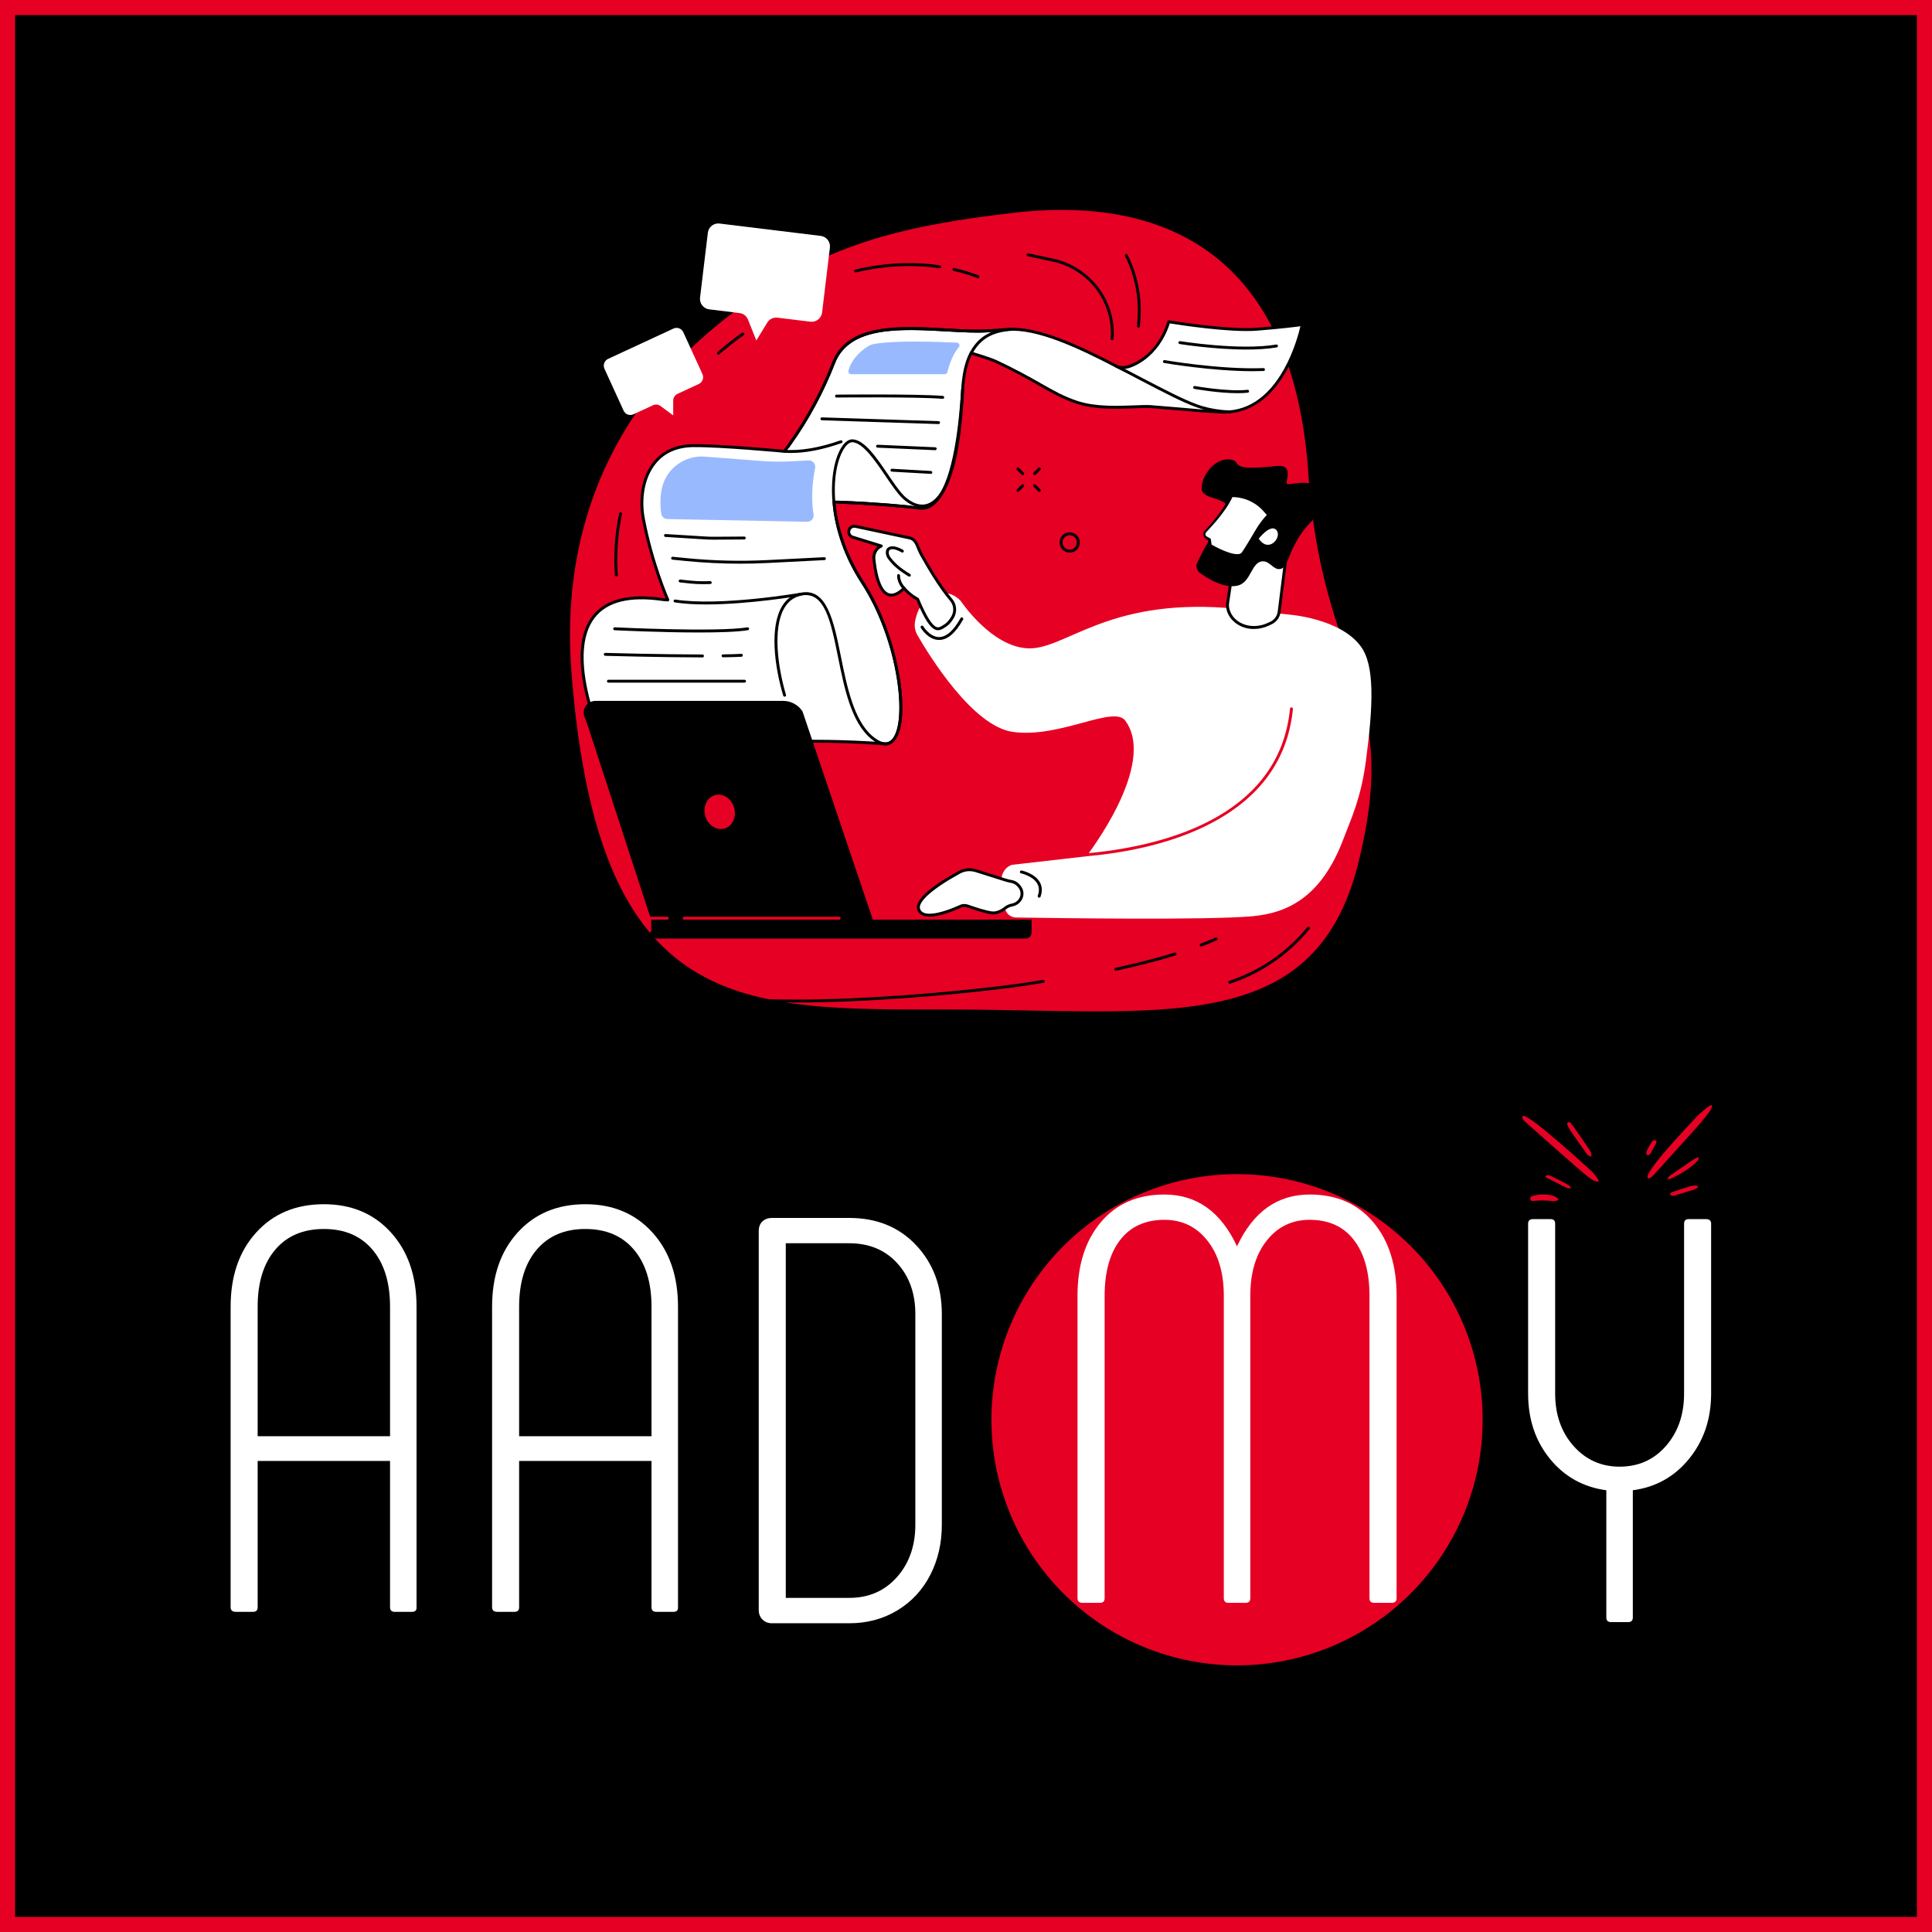
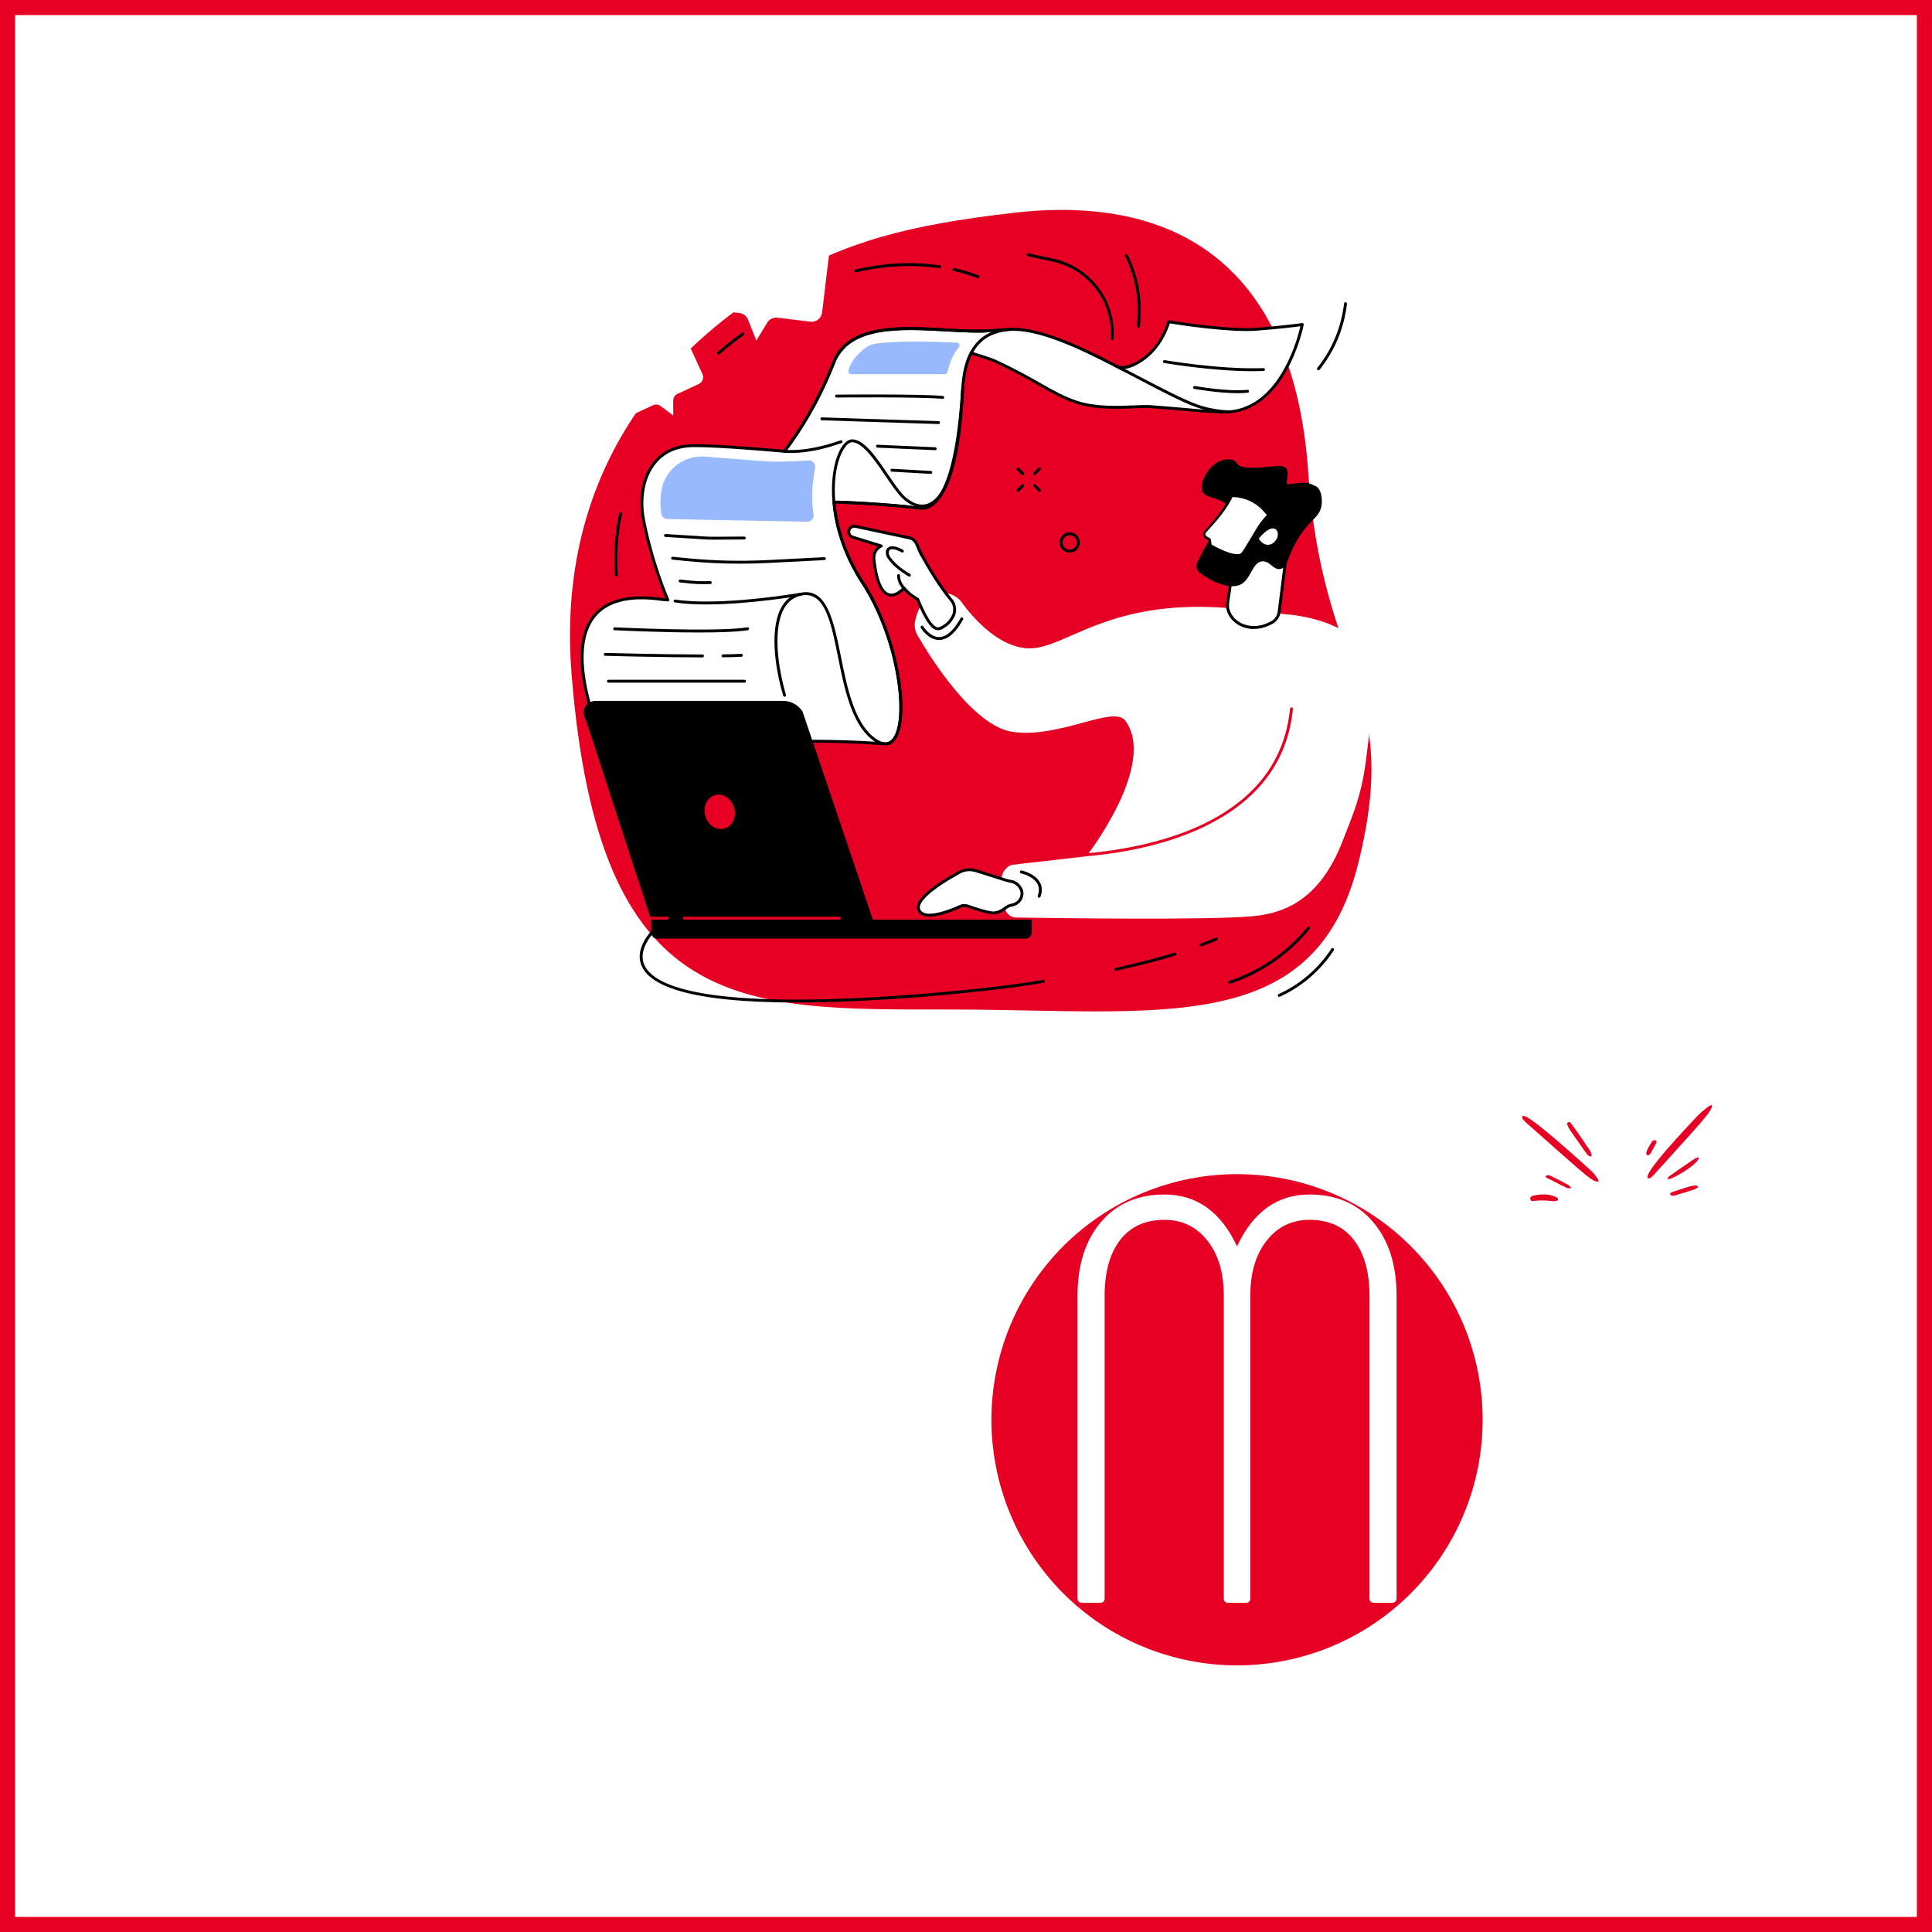
<svg xmlns="http://www.w3.org/2000/svg" width="512" zoomAndPan="magnify" viewBox="0 0 384 384" height="512" preserveAspectRatio="xMidYMid meet" version="1.0">
  <defs>
    <g />
    <clipPath id="3c4e878f4c">
      <path d="M 197.051 233.367 L 294.633 233.367 L 294.633 330.949 L 197.051 330.949 Z M 197.051 233.367 " clip-rule="nonzero" />
    </clipPath>
    <clipPath id="c85be89d69">
      <path d="M 302.379 221 L 318 221 L 318 235 L 302.379 235 Z M 302.379 221 " clip-rule="nonzero" />
    </clipPath>
    <clipPath id="7acb70e800">
      <path d="M 327 219.645 L 341 219.645 L 341 235 L 327 235 Z M 327 219.645 " clip-rule="nonzero" />
    </clipPath>
  </defs>
  <rect x="-38.4" width="460.8" fill="#ffffff" y="-38.4" height="460.8" fill-opacity="1" />
-   <rect x="-38.4" width="460.8" fill="#000000" y="-38.4" height="460.8" fill-opacity="1" />
  <g fill="#ffffff" fill-opacity="1">
    <g transform="translate(38.4, 320.364)">
      <g>
        <path d="M 8.469 0 C 7.781 0 7.438 -0.305 7.438 -0.922 L 7.438 -60.641 C 7.438 -66.742 9.133 -71.664 12.531 -75.406 C 15.926 -79.145 20.406 -81.016 25.969 -81.016 C 31.469 -81.016 35.91 -79.145 39.297 -75.406 C 42.691 -71.664 44.391 -66.742 44.391 -60.641 L 44.391 -0.797 C 44.391 -0.266 44.086 0 43.484 0 L 40.047 0 C 39.43 0 39.125 -0.305 39.125 -0.922 L 39.125 -29.984 L 12.812 -29.984 L 12.812 -0.922 C 12.812 -0.305 12.508 0 11.906 0 Z M 39.125 -60.641 C 39.125 -65.453 37.961 -69.227 35.641 -71.969 C 33.316 -74.719 30.094 -76.094 25.969 -76.094 C 21.852 -76.094 18.629 -74.719 16.297 -71.969 C 13.973 -69.227 12.812 -65.453 12.812 -60.641 L 12.812 -34.906 L 39.125 -34.906 Z M 39.125 -60.641 " />
      </g>
    </g>
  </g>
  <g fill="#ffffff" fill-opacity="1">
    <g transform="translate(90.368, 320.364)">
      <g>
-         <path d="M 8.469 0 C 7.781 0 7.438 -0.305 7.438 -0.922 L 7.438 -60.641 C 7.438 -66.742 9.133 -71.664 12.531 -75.406 C 15.926 -79.145 20.406 -81.016 25.969 -81.016 C 31.469 -81.016 35.91 -79.145 39.297 -75.406 C 42.691 -71.664 44.391 -66.742 44.391 -60.641 L 44.391 -0.797 C 44.391 -0.266 44.086 0 43.484 0 L 40.047 0 C 39.43 0 39.125 -0.305 39.125 -0.922 L 39.125 -29.984 L 12.812 -29.984 L 12.812 -0.922 C 12.812 -0.305 12.508 0 11.906 0 Z M 39.125 -60.641 C 39.125 -65.453 37.961 -69.227 35.641 -71.969 C 33.316 -74.719 30.094 -76.094 25.969 -76.094 C 21.852 -76.094 18.629 -74.719 16.297 -71.969 C 13.973 -69.227 12.812 -65.453 12.812 -60.641 L 12.812 -34.906 L 39.125 -34.906 Z M 39.125 -60.641 " />
+         <path d="M 8.469 0 C 7.781 0 7.438 -0.305 7.438 -0.922 L 7.438 -60.641 C 7.438 -66.742 9.133 -71.664 12.531 -75.406 C 15.926 -79.145 20.406 -81.016 25.969 -81.016 C 31.469 -81.016 35.91 -79.145 39.297 -75.406 C 42.691 -71.664 44.391 -66.742 44.391 -60.641 L 44.391 -0.797 C 44.391 -0.266 44.086 0 43.484 0 C 39.43 0 39.125 -0.305 39.125 -0.922 L 39.125 -29.984 L 12.812 -29.984 L 12.812 -0.922 C 12.812 -0.305 12.508 0 11.906 0 Z M 39.125 -60.641 C 39.125 -65.453 37.961 -69.227 35.641 -71.969 C 33.316 -74.719 30.094 -76.094 25.969 -76.094 C 21.852 -76.094 18.629 -74.719 16.297 -71.969 C 13.973 -69.227 12.812 -65.453 12.812 -60.641 L 12.812 -34.906 L 39.125 -34.906 Z M 39.125 -60.641 " />
      </g>
    </g>
  </g>
  <g fill="#ffffff" fill-opacity="1">
    <g transform="translate(142.337, 322.402)">
      <g>
        <path d="M 11.094 0.234 C 10.332 0.234 9.703 -0.016 9.203 -0.516 C 8.711 -1.016 8.469 -1.645 8.469 -2.406 L 8.469 -77.688 C 8.469 -78.531 8.711 -79.18 9.203 -79.641 C 9.703 -80.098 10.332 -80.328 11.094 -80.328 L 26.438 -80.328 C 31.926 -80.328 36.367 -78.516 39.766 -74.891 C 43.16 -71.266 44.859 -66.707 44.859 -61.219 L 44.859 -19.344 C 44.859 -15.676 44.094 -12.352 42.562 -9.375 C 41.039 -6.406 38.867 -4.062 36.047 -2.344 C 33.223 -0.625 30.02 0.234 26.438 0.234 Z M 26.438 -4.812 C 30.32 -4.812 33.484 -6.18 35.922 -8.922 C 38.367 -11.672 39.594 -15.145 39.594 -19.344 L 39.594 -61.219 C 39.594 -65.332 38.391 -68.707 35.984 -71.344 C 33.578 -73.977 30.395 -75.297 26.438 -75.297 L 13.844 -75.297 L 13.844 -4.812 Z M 26.438 -4.812 " />
      </g>
    </g>
  </g>
  <g fill="#ffffff" fill-opacity="1">
    <g transform="translate(298.224, 322.402)">
      <g>
        <path d="M 21.969 0 C 21.352 0 21.047 -0.305 21.047 -0.922 L 21.047 -26.203 C 16.473 -26.816 12.738 -28.895 9.844 -32.438 C 6.945 -35.988 5.5 -40.316 5.5 -45.422 L 5.5 -79.188 C 5.5 -79.789 5.836 -80.094 6.516 -80.094 L 9.953 -80.094 C 10.566 -80.094 10.875 -79.789 10.875 -79.188 L 10.875 -45.422 C 10.875 -41.223 12.094 -37.75 14.531 -35 C 16.969 -32.258 20.02 -30.891 23.688 -30.891 C 27.426 -30.891 30.492 -32.258 32.891 -35 C 35.297 -37.75 36.5 -41.223 36.5 -45.422 L 36.5 -79.188 C 36.5 -79.789 36.805 -80.094 37.422 -80.094 L 40.844 -80.094 C 41.531 -80.094 41.875 -79.789 41.875 -79.188 L 41.875 -45.422 C 41.875 -40.391 40.426 -36.082 37.531 -32.5 C 34.633 -28.914 30.895 -26.816 26.312 -26.203 L 26.312 -0.922 C 26.312 -0.305 26.008 0 25.406 0 Z M 21.969 0 " />
      </g>
    </g>
  </g>
  <g clip-path="url(#3c4e878f4c)">
    <path fill="#e60023" d="M 294.688 282.188 C 294.688 283.785 294.609 285.383 294.453 286.973 C 294.297 288.562 294.062 290.145 293.75 291.711 C 293.438 293.277 293.051 294.828 292.586 296.359 C 292.121 297.887 291.586 299.391 290.973 300.867 C 290.359 302.348 289.68 303.789 288.926 305.199 C 288.172 306.609 287.348 307.98 286.461 309.309 C 285.574 310.637 284.621 311.922 283.605 313.156 C 282.594 314.395 281.52 315.574 280.391 316.707 C 279.258 317.836 278.078 318.91 276.84 319.926 C 275.605 320.938 274.32 321.891 272.992 322.777 C 271.664 323.668 270.293 324.488 268.883 325.242 C 267.473 325.996 266.031 326.676 264.551 327.289 C 263.074 327.902 261.57 328.438 260.043 328.902 C 258.512 329.367 256.961 329.754 255.395 330.066 C 253.828 330.379 252.246 330.613 250.656 330.77 C 249.062 330.926 247.469 331.004 245.871 331.004 C 244.273 331.004 242.676 330.926 241.086 330.77 C 239.496 330.613 237.914 330.379 236.348 330.066 C 234.777 329.754 233.23 329.367 231.699 328.902 C 230.168 328.438 228.664 327.902 227.188 327.289 C 225.711 326.676 224.27 325.996 222.859 325.242 C 221.449 324.488 220.078 323.668 218.75 322.777 C 217.418 321.891 216.137 320.938 214.902 319.926 C 213.664 318.91 212.48 317.836 211.352 316.707 C 210.219 315.574 209.148 314.395 208.133 313.156 C 207.121 311.922 206.168 310.637 205.281 309.309 C 204.391 307.98 203.57 306.609 202.816 305.199 C 202.062 303.789 201.379 302.348 200.77 300.867 C 200.156 299.391 199.617 297.887 199.156 296.359 C 198.691 294.828 198.301 293.277 197.992 291.711 C 197.68 290.145 197.445 288.562 197.289 286.973 C 197.129 285.383 197.051 283.785 197.051 282.188 C 197.051 280.59 197.129 278.992 197.289 277.402 C 197.445 275.812 197.68 274.23 197.992 272.664 C 198.301 271.094 198.691 269.547 199.156 268.016 C 199.617 266.484 200.156 264.98 200.77 263.504 C 201.379 262.027 202.062 260.586 202.816 259.176 C 203.57 257.766 204.391 256.395 205.281 255.066 C 206.168 253.734 207.121 252.453 208.133 251.219 C 209.148 249.98 210.219 248.797 211.352 247.668 C 212.48 246.535 213.664 245.465 214.902 244.449 C 216.137 243.438 217.418 242.484 218.75 241.598 C 220.078 240.707 221.449 239.887 222.859 239.133 C 224.27 238.379 225.711 237.695 227.188 237.086 C 228.664 236.473 230.168 235.934 231.699 235.473 C 233.23 235.008 234.777 234.617 236.348 234.309 C 237.914 233.996 239.496 233.762 241.086 233.605 C 242.676 233.449 244.273 233.367 245.871 233.367 C 247.469 233.367 249.062 233.449 250.656 233.605 C 252.246 233.762 253.828 233.996 255.395 234.309 C 256.961 234.617 258.512 235.008 260.043 235.473 C 261.57 235.934 263.074 236.473 264.551 237.086 C 266.031 237.695 267.473 238.379 268.883 239.133 C 270.293 239.887 271.664 240.707 272.992 241.598 C 274.32 242.484 275.605 243.438 276.84 244.449 C 278.078 245.465 279.258 246.535 280.391 247.668 C 281.52 248.797 282.594 249.98 283.605 251.219 C 284.621 252.453 285.574 253.734 286.461 255.066 C 287.348 256.395 288.172 257.766 288.926 259.176 C 289.68 260.586 290.359 262.027 290.973 263.504 C 291.586 264.98 292.121 266.484 292.586 268.016 C 293.051 269.547 293.438 271.094 293.75 272.664 C 294.062 274.23 294.297 275.812 294.453 277.402 C 294.609 278.992 294.688 280.59 294.688 282.188 Z M 294.688 282.188 " fill-opacity="1" fill-rule="nonzero" />
  </g>
  <g fill="#ffffff" fill-opacity="1">
    <g transform="translate(206.726, 318.575)">
      <g>
        <path d="M 53.578 -81.156 C 58.91 -81.156 63.125 -79.32 66.219 -75.656 C 69.312 -72 70.859 -67.117 70.859 -61.016 L 70.859 -0.922 C 70.859 -0.305 70.516 0 69.828 0 L 66.391 0 C 65.773 0 65.469 -0.305 65.469 -0.922 L 65.469 -61.016 C 65.469 -65.742 64.438 -69.441 62.375 -72.109 C 60.32 -74.785 57.391 -76.125 53.578 -76.125 C 50.066 -76.125 47.223 -74.75 45.047 -72 C 42.867 -69.25 41.781 -65.586 41.781 -61.016 L 41.781 -0.922 C 41.781 -0.305 41.473 0 40.859 0 L 37.438 0 C 36.82 0 36.516 -0.305 36.516 -0.922 L 36.516 -61.016 C 36.516 -65.586 35.426 -69.25 33.25 -72 C 31.07 -74.75 28.227 -76.125 24.719 -76.125 C 20.906 -76.125 17.969 -74.785 15.906 -72.109 C 13.852 -69.441 12.828 -65.742 12.828 -61.016 L 12.828 -0.922 C 12.828 -0.305 12.52 0 11.906 0 L 8.469 0 C 7.781 0 7.438 -0.305 7.438 -0.922 L 7.438 -61.016 C 7.438 -67.117 8.984 -72 12.078 -75.656 C 15.172 -79.32 19.383 -81.156 24.719 -81.156 C 31.133 -81.156 35.941 -77.723 39.141 -70.859 C 42.348 -77.723 47.16 -81.156 53.578 -81.156 Z M 53.578 -81.156 " />
      </g>
    </g>
  </g>
  <g clip-path="url(#c85be89d69)">
    <path fill="#e60023" d="M 317.746 234.906 C 316.156 234.586 316.84 235.102 303.586 223.363 C 302.566 222.461 302.395 222.125 302.664 221.832 C 303.477 220.965 315.707 232.211 316.379 232.82 C 316.852 233.25 317.207 233.812 317.594 234.332 C 317.68 234.445 317.676 234.625 317.746 234.906 Z M 317.746 234.906 " fill-opacity="1" fill-rule="nonzero" />
  </g>
  <g clip-path="url(#7acb70e800)">
    <path fill="#e60023" d="M 329.316 232.84 C 328.34 233.93 327.957 234.32 327.609 234.195 C 326.082 233.648 335.715 223.59 337.312 221.871 C 337.969 221.16 338.762 220.574 339.512 219.953 C 339.691 219.805 339.941 219.746 340.16 219.645 C 340.941 220.293 337.086 224.195 329.316 232.84 Z M 329.316 232.84 " fill-opacity="1" fill-rule="nonzero" />
  </g>
  <path fill="#e60023" d="M 316.266 229.895 C 316.004 229.801 315.719 229.828 315.207 229.105 C 311.48 223.84 311.855 224.332 311.535 223.613 C 311.324 223.148 311.863 222.766 312.23 223.23 C 312.973 224.164 315.445 227.836 315.922 228.547 C 316.172 228.922 316.398 229.332 316.266 229.895 Z M 316.266 229.895 " fill-opacity="1" fill-rule="nonzero" />
  <path fill="#e60023" d="M 308.781 238.762 C 304.961 238.246 304.352 239.176 304.168 238.348 C 304.027 237.715 304.766 237.625 305.582 237.496 C 308.363 237.066 310.543 238.32 309.387 238.66 C 309.168 238.723 308.934 238.738 308.781 238.762 Z M 308.781 238.762 " fill-opacity="1" fill-rule="nonzero" />
  <path fill="#e60023" d="M 332.234 234.207 C 332.016 234.309 331.754 234.312 331.48 234.367 C 331.43 233.918 331.289 234.109 336.348 230.625 C 338.977 228.812 337.715 231.602 332.234 234.207 Z M 332.234 234.207 " fill-opacity="1" fill-rule="nonzero" />
  <path fill="#e60023" d="M 337.539 235.977 C 336.547 236.512 337.609 236.176 332.852 237.621 C 332.098 237.852 331.492 237.215 332.48 236.895 C 335.543 235.91 337.293 235.16 337.539 235.977 Z M 337.539 235.977 " fill-opacity="1" fill-rule="nonzero" />
  <path fill="#e60023" d="M 312.293 236.105 C 311.594 236.348 311.586 236.195 308.16 234.457 C 307.141 233.938 307.551 234.266 307.145 233.828 C 307.266 233.746 307.383 233.609 307.512 233.594 C 307.715 233.57 307.949 233.582 308.125 233.668 C 312.453 235.828 311.746 235.504 312.293 236.105 Z M 312.293 236.105 " fill-opacity="1" fill-rule="nonzero" />
  <path fill="#e60023" d="M 328.293 226.973 C 328.523 226.578 328.934 226.566 329.145 226.711 C 329.434 226.906 329.121 227.363 328.008 229.328 C 327.883 229.547 327.527 229.645 327.43 229.594 C 326.812 229.27 327.641 228.105 328.293 226.973 Z M 328.293 226.973 " fill-opacity="1" fill-rule="nonzero" />
  <path fill="#e60023" d="M 153.289 56.66 C 152.234 57.281 151.32 58.121 150.316 58.824 C 141.855 64.77 109.781 86.242 113.605 134 C 119.035 201.738 146.938 200.648 188.605 200.648 C 230.27 200.648 261.27 206.523 269.953 171.633 C 278.781 136.176 262.805 134.387 260.027 93.938 C 257.25 53.488 234.586 38.43 201.301 42.316 C 180.438 44.754 168.113 47.914 153.289 56.66 " fill-opacity="1" fill-rule="nonzero" />
  <path fill="#000000" d="M 203.273 94.434 C 203.199 94.434 203.125 94.406 203.066 94.348 L 202.121 93.398 C 202.012 93.285 202.012 93.102 202.121 92.988 C 202.234 92.875 202.418 92.875 202.531 92.988 L 203.477 93.941 C 203.59 94.055 203.586 94.238 203.477 94.348 C 203.418 94.406 203.344 94.434 203.273 94.434 " fill-opacity="1" fill-rule="nonzero" />
  <path fill="#000000" d="M 206.578 97.766 C 206.504 97.766 206.43 97.734 206.375 97.68 L 205.43 96.727 C 205.316 96.613 205.316 96.43 205.43 96.32 C 205.543 96.207 205.727 96.207 205.84 96.32 L 206.785 97.273 C 206.895 97.387 206.895 97.566 206.781 97.68 C 206.727 97.734 206.652 97.766 206.578 97.766 " fill-opacity="1" fill-rule="nonzero" />
  <path fill="#000000" d="M 202.328 97.766 C 202.254 97.766 202.18 97.734 202.121 97.68 C 202.012 97.566 202.012 97.387 202.121 97.273 L 203.066 96.32 C 203.18 96.207 203.363 96.207 203.477 96.32 C 203.586 96.43 203.59 96.613 203.477 96.727 L 202.531 97.68 C 202.477 97.734 202.402 97.766 202.328 97.766 " fill-opacity="1" fill-rule="nonzero" />
  <path fill="#000000" d="M 205.633 94.434 C 205.562 94.434 205.488 94.406 205.43 94.348 C 205.316 94.238 205.316 94.055 205.43 93.941 L 206.375 92.988 C 206.484 92.875 206.668 92.875 206.781 92.988 C 206.895 93.102 206.895 93.285 206.785 93.398 L 205.84 94.348 C 205.781 94.406 205.707 94.434 205.633 94.434 " fill-opacity="1" fill-rule="nonzero" />
  <path fill="#000000" d="M 212.609 106.379 C 211.824 106.379 211.184 107.023 211.184 107.82 C 211.184 108.613 211.824 109.258 212.609 109.258 C 213.398 109.258 214.039 108.613 214.039 107.82 C 214.039 107.023 213.398 106.379 212.609 106.379 Z M 212.609 109.836 C 211.504 109.836 210.605 108.934 210.605 107.82 C 210.605 106.707 211.504 105.801 212.609 105.801 C 213.719 105.801 214.617 106.707 214.617 107.82 C 214.617 108.934 213.719 109.836 212.609 109.836 " fill-opacity="1" fill-rule="nonzero" />
  <path fill="#000000" d="M 262.051 73.594 C 261.984 73.594 261.922 73.574 261.867 73.531 C 261.746 73.434 261.723 73.25 261.824 73.125 C 264.766 69.457 266.602 65.027 267.141 60.32 C 267.16 60.164 267.305 60.051 267.461 60.066 C 267.621 60.086 267.734 60.23 267.715 60.387 C 267.164 65.203 265.281 69.73 262.273 73.488 C 262.215 73.559 262.133 73.594 262.051 73.594 " fill-opacity="1" fill-rule="nonzero" />
  <path fill="#000000" d="M 244.438 195.516 C 244.316 195.516 244.203 195.441 244.164 195.316 C 244.113 195.168 244.195 195.004 244.348 194.953 C 250.406 192.953 255.766 189.262 259.848 184.281 C 259.945 184.156 260.129 184.141 260.25 184.238 C 260.375 184.34 260.395 184.523 260.293 184.645 C 256.145 189.711 250.691 193.465 244.527 195.5 C 244.5 195.512 244.469 195.516 244.438 195.516 " fill-opacity="1" fill-rule="nonzero" />
  <path fill="#000000" d="M 254.27 198.129 C 254.16 198.129 254.055 198.062 254.008 197.957 C 253.941 197.812 254.004 197.641 254.152 197.578 C 258.418 195.633 262.039 192.516 264.625 188.559 C 264.711 188.426 264.891 188.387 265.023 188.477 C 265.156 188.562 265.195 188.742 265.109 188.875 C 262.461 192.922 258.754 196.113 254.387 198.102 C 254.352 198.121 254.309 198.129 254.27 198.129 " fill-opacity="1" fill-rule="nonzero" />
  <path fill="#000000" d="M 194.387 55.289 C 194.355 55.289 194.32 55.281 194.285 55.27 C 192.77 54.691 191.172 54.211 189.543 53.84 C 189.387 53.805 189.289 53.652 189.324 53.496 C 189.359 53.34 189.516 53.242 189.672 53.277 C 191.324 53.652 192.949 54.141 194.492 54.73 C 194.641 54.785 194.715 54.953 194.656 55.102 C 194.613 55.219 194.504 55.289 194.387 55.289 " fill-opacity="1" fill-rule="nonzero" />
  <path fill="#000000" d="M 170.055 54.145 C 169.922 54.145 169.805 54.055 169.773 53.922 C 169.734 53.766 169.832 53.609 169.988 53.574 C 175.777 52.227 181.43 51.949 186.797 52.742 C 186.953 52.766 187.066 52.91 187.043 53.07 C 187.02 53.227 186.871 53.336 186.715 53.312 C 181.418 52.531 175.836 52.809 170.117 54.137 C 170.098 54.141 170.074 54.145 170.055 54.145 " fill-opacity="1" fill-rule="nonzero" />
  <path fill="#000000" d="M 142.801 70.477 C 142.719 70.477 142.637 70.441 142.582 70.375 C 142.477 70.258 142.488 70.074 142.609 69.969 C 144.172 68.617 145.809 67.332 147.477 66.152 C 147.605 66.059 147.785 66.09 147.879 66.219 C 147.969 66.348 147.938 66.531 147.809 66.621 C 146.156 67.793 144.535 69.066 142.988 70.406 C 142.934 70.453 142.867 70.477 142.801 70.477 " fill-opacity="1" fill-rule="nonzero" />
  <path fill="#000000" d="M 122.508 114.582 C 122.359 114.582 122.23 114.469 122.219 114.316 C 121.914 110.352 122.199 106.223 123.062 102.047 C 123.098 101.891 123.25 101.789 123.406 101.824 C 123.562 101.855 123.66 102.008 123.629 102.164 C 122.773 106.289 122.492 110.359 122.797 114.27 C 122.809 114.43 122.688 114.57 122.531 114.582 C 122.523 114.582 122.516 114.582 122.508 114.582 " fill-opacity="1" fill-rule="nonzero" />
  <path fill="#000000" d="M 221.043 67.629 C 221.035 67.629 221.027 67.629 221.02 67.629 C 220.859 67.617 220.742 67.48 220.754 67.32 C 220.766 67.168 220.773 67.02 220.781 66.871 C 221.102 59.75 216.223 53.488 209.18 51.977 L 204.273 50.926 C 204.117 50.891 204.02 50.738 204.051 50.582 C 204.086 50.426 204.238 50.328 204.395 50.359 L 209.301 51.41 C 212.801 52.16 215.945 54.129 218.156 56.953 C 220.383 59.793 221.52 63.324 221.355 66.895 C 221.352 67.051 221.34 67.207 221.328 67.363 C 221.316 67.516 221.191 67.629 221.043 67.629 " fill-opacity="1" fill-rule="nonzero" />
  <path fill="#000000" d="M 226.277 65.117 C 226.27 65.117 226.266 65.117 226.258 65.117 C 226.098 65.105 225.98 64.969 225.988 64.809 L 226.09 63.379 C 226.398 59.07 225.539 54.754 223.613 50.895 C 223.539 50.75 223.598 50.578 223.742 50.508 C 223.883 50.438 224.059 50.492 224.129 50.637 C 226.102 54.586 226.98 59.008 226.668 63.422 L 226.566 64.852 C 226.555 65.004 226.43 65.117 226.277 65.117 " fill-opacity="1" fill-rule="nonzero" />
  <path fill="#000000" d="M 238.738 188.117 C 238.621 188.117 238.512 188.047 238.465 187.934 C 238.41 187.785 238.484 187.617 238.633 187.562 C 239.637 187.18 240.641 186.777 241.625 186.355 C 241.773 186.297 241.941 186.363 242.004 186.512 C 242.066 186.656 242 186.828 241.852 186.891 C 240.859 187.309 239.848 187.719 238.84 188.102 C 238.805 188.113 238.77 188.117 238.738 188.117 " fill-opacity="1" fill-rule="nonzero" />
  <path fill="#000000" d="M 221.789 192.938 C 221.656 192.938 221.539 192.848 221.508 192.715 C 221.473 192.555 221.57 192.402 221.727 192.367 C 225.184 191.602 229.281 190.645 233.461 189.344 C 233.613 189.297 233.773 189.379 233.82 189.531 C 233.871 189.684 233.785 189.848 233.633 189.895 C 229.434 191.199 225.32 192.164 221.852 192.934 C 221.832 192.938 221.809 192.938 221.789 192.938 " fill-opacity="1" fill-rule="nonzero" />
  <path fill="#ffffff" d="M 161.078 63.941 L 154.52 63.141 C 153.715 63.043 152.922 63.426 152.496 64.125 L 150.328 67.672 L 148.668 63.52 C 148.387 62.812 147.742 62.312 146.988 62.223 L 140.957 61.484 C 139.816 61.348 139 60.301 139.141 59.148 L 140.691 46.262 C 140.828 45.109 141.867 44.289 143.008 44.43 L 163.129 46.887 C 164.273 47.023 165.086 48.07 164.949 49.219 L 163.398 62.109 C 163.258 63.262 162.219 64.078 161.078 63.941 " fill-opacity="1" fill-rule="nonzero" />
  <path fill="#ffffff" d="M 154.828 55.316 C 154.203 55.242 153.613 55.477 153.199 55.895 L 149.609 53.969 C 149.617 53.918 149.637 53.871 149.641 53.824 C 149.652 53.727 149.648 53.637 149.648 53.543 L 153.73 52.227 C 154.039 52.676 154.523 53.004 155.105 53.074 C 156.18 53.207 157.16 52.438 157.293 51.355 C 157.426 50.273 156.656 49.281 155.582 49.148 C 154.508 49.016 153.527 49.789 153.395 50.871 C 153.383 50.965 153.387 51.059 153.387 51.148 L 149.305 52.469 C 148.996 52.016 148.512 51.688 147.934 51.617 C 146.859 51.484 145.875 52.258 145.742 53.34 C 145.613 54.422 146.379 55.41 147.453 55.543 C 148.078 55.621 148.668 55.387 149.082 54.965 L 152.676 56.895 C 152.664 56.941 152.648 56.988 152.641 57.039 C 152.508 58.121 153.277 59.109 154.352 59.246 C 155.426 59.375 156.406 58.605 156.539 57.523 C 156.672 56.441 155.902 55.453 154.828 55.316 " fill-opacity="1" fill-rule="nonzero" />
  <path fill="#ffffff" d="M 138.895 76.32 L 134.66 78.285 C 134.141 78.527 133.805 79.055 133.805 79.633 L 133.809 82.57 L 131.281 80.695 C 130.852 80.375 130.281 80.316 129.793 80.543 L 125.898 82.348 C 125.16 82.691 124.289 82.367 123.949 81.625 L 120.141 73.297 C 119.801 72.555 120.121 71.676 120.859 71.332 L 133.855 65.305 C 134.594 64.961 135.469 65.285 135.809 66.027 L 139.617 74.355 C 139.957 75.098 139.633 75.977 138.895 76.32 " fill-opacity="1" fill-rule="nonzero" />
  <path fill="#ffffff" d="M 131.238 71.211 C 130.805 71.027 130.328 71.031 129.895 71.227 C 129.57 71.375 129.316 71.613 129.148 71.934 C 129.062 72.098 128.996 72.277 128.957 72.473 C 128.785 72.375 128.609 72.301 128.434 72.258 C 128.078 72.172 127.734 72.203 127.41 72.352 C 126.977 72.547 126.656 72.902 126.504 73.355 C 126.359 73.801 126.391 74.301 126.598 74.766 C 126.812 75.246 127.184 75.605 127.773 75.895 C 128.297 76.152 128.977 76.352 129.758 76.582 C 130.027 76.66 130.332 76.75 130.648 76.848 C 130.73 76.875 130.82 76.867 130.902 76.832 C 130.98 76.797 131.047 76.73 131.082 76.652 C 131.223 76.348 131.355 76.059 131.477 75.805 C 131.824 75.062 132.129 74.422 132.285 73.852 C 132.457 73.219 132.441 72.699 132.227 72.219 C 132.02 71.754 131.668 71.395 131.238 71.211 " fill-opacity="1" fill-rule="nonzero" />
  <path fill="#ffffff" d="M 221.984 72.836 C 221.984 72.836 222.645 73.129 223.664 73.02 C 224.523 72.93 230.035 71.266 232.309 63.953 C 232.309 63.953 243.898 65.898 249.785 65.438 C 255.672 64.973 258.84 64.5 258.84 64.5 C 258.84 64.5 255.305 82.809 242.332 81.879 C 242.332 81.879 238.551 81.645 238.531 81.645 C 237.996 81.598 231.105 80.992 228.629 80.812 C 226.055 80.625 219.156 81.648 214.098 79.98 C 209.039 78.312 206.461 75.809 197.91 71.828 C 196.656 71.246 193.004 70.164 193.004 70.164 C 192.055 71.984 191.523 74.309 191.328 77.469 C 190.141 96.719 186.266 101.273 182.934 101.02 C 182.934 101.02 180.945 100.785 180.855 100.773 C 179.934 100.672 174.449 100.098 166.664 99.805 C 166.66 99.805 165.758 99.789 165.75 99.789 L 165.758 99.789 C 166.152 104.508 167.77 110.141 171.473 115.828 C 179.824 128.656 181.336 148.551 175.684 147.828 C 175.684 147.828 168.984 147.312 161.906 147.328 C 161.879 147.328 119.598 146.922 119.598 146.922 C 119.598 146.922 105.207 115.23 131.73 119.16 C 132.047 119.207 132.426 119.23 132.742 119.246 C 132.742 119.246 129.555 112.074 127.855 103.004 C 126.777 97.254 128.68 88.672 137.816 88.578 C 143.367 88.52 155.902 89.703 155.902 89.703 C 155.902 89.703 156.684 88.68 156.703 88.652 C 157.16 87.938 161.855 81.945 165.711 72.062 C 169.691 61.855 187.27 66.457 196.656 65.738 C 196.738 65.734 200.293 65.469 200.293 65.469 C 206.25 65.066 214.34 68.848 221.977 72.828 L 221.984 72.836 " fill-opacity="1" fill-rule="nonzero" />
  <path fill="#000000" d="M 162.234 147.039 C 169.125 147.039 175.641 147.535 175.707 147.539 C 176.508 147.641 177.137 147.301 177.641 146.496 C 178.969 144.375 179.129 139.457 178.055 133.656 C 176.871 127.27 174.387 120.828 171.23 115.988 C 167.066 109.59 165.801 103.695 165.473 99.859 C 165.469 99.84 165.465 99.816 165.465 99.789 C 165.461 99.633 165.586 99.504 165.738 99.5 C 165.746 99.5 165.754 99.5 165.762 99.5 L 166.219 99.508 C 166.445 99.512 166.672 99.516 166.676 99.516 C 174.426 99.805 179.875 100.375 180.887 100.488 C 180.977 100.496 182.969 100.734 182.969 100.734 C 183.828 100.797 184.66 100.492 185.426 99.828 C 187.465 98.047 190.098 92.723 191.039 77.453 C 191.238 74.246 191.781 71.887 192.75 70.031 C 192.812 69.906 192.953 69.848 193.086 69.887 C 193.234 69.93 196.773 70.98 198.031 71.566 C 201.98 73.406 204.707 74.957 206.895 76.203 C 209.461 77.66 211.488 78.812 214.188 79.703 C 217.766 80.883 222.258 80.699 225.539 80.566 C 226.809 80.516 227.906 80.473 228.648 80.523 C 231.191 80.707 238.258 81.328 238.555 81.355 C 238.605 81.359 241.062 81.512 242.352 81.594 C 247.613 81.969 251.934 79.211 255.199 73.398 C 257.23 69.777 258.191 66.047 258.469 64.844 C 257.43 64.984 254.445 65.359 249.809 65.723 C 244.43 66.148 234.223 64.555 232.508 64.277 C 230.242 71.23 224.992 73.168 223.695 73.309 C 222.613 73.422 221.898 73.113 221.867 73.098 C 221.855 73.094 221.844 73.086 221.832 73.082 C 214.09 69.043 206.121 65.359 200.312 65.754 C 200.316 65.754 196.762 66.02 196.68 66.027 C 194.246 66.215 191.281 66.047 188.145 65.867 C 179.105 65.359 168.863 64.781 165.98 72.168 C 163.707 77.996 160.77 83.445 157.254 88.363 C 157.105 88.578 156.996 88.73 156.945 88.805 C 156.938 88.82 156.922 88.844 156.129 89.879 C 156.07 89.957 155.973 90 155.875 89.988 C 155.75 89.98 143.289 88.809 137.816 88.867 C 134.613 88.898 132.109 89.988 130.371 92.105 C 127.809 95.223 127.539 99.75 128.137 102.953 C 129.812 111.883 132.973 119.059 133.004 119.133 C 133.047 119.223 133.035 119.328 132.977 119.41 C 132.922 119.496 132.828 119.547 132.723 119.535 L 132.676 119.531 C 132.359 119.516 132 119.492 131.688 119.449 C 125.141 118.477 120.582 119.629 118.137 122.871 C 112.805 129.945 119.027 144.883 119.785 146.633 C 122.844 146.664 161.789 147.039 161.906 147.039 C 162.016 147.039 162.125 147.039 162.234 147.039 Z M 175.977 148.137 C 175.867 148.137 175.758 148.129 175.648 148.113 C 175.594 148.109 168.891 147.605 161.906 147.617 C 161.879 147.617 126.656 147.277 119.594 147.211 C 119.484 147.207 119.383 147.141 119.336 147.039 C 119.316 147 117.434 142.824 116.293 137.762 C 114.75 130.918 115.215 125.789 117.676 122.523 C 120.258 119.102 125 117.871 131.773 118.875 C 131.934 118.898 132.113 118.918 132.293 118.93 C 131.586 117.238 129.023 110.797 127.57 103.059 C 126.949 99.73 127.238 95.008 129.926 91.738 C 131.777 89.484 134.43 88.324 137.812 88.289 C 142.977 88.238 154.293 89.266 155.77 89.398 C 156.055 89.027 156.434 88.531 156.465 88.484 C 156.516 88.406 156.625 88.258 156.785 88.031 C 160.273 83.148 163.188 77.738 165.441 71.957 C 168.477 64.18 178.941 64.77 188.18 65.293 C 191.297 65.469 194.242 65.633 196.633 65.449 C 196.715 65.445 200.273 65.18 200.273 65.18 C 206.227 64.777 214.289 68.496 222.109 72.574 C 222.113 72.574 222.113 72.574 222.113 72.578 C 222.211 72.613 222.793 72.824 223.633 72.734 C 223.691 72.727 229.621 71.629 232.031 63.867 C 232.074 63.73 232.215 63.645 232.355 63.668 C 232.473 63.688 243.98 65.602 249.762 65.148 C 255.57 64.691 258.766 64.219 258.797 64.215 C 258.891 64.199 258.98 64.234 259.047 64.301 C 259.113 64.367 259.141 64.465 259.121 64.555 C 259.113 64.602 258.203 69.23 255.703 73.68 C 252.562 79.273 248.273 82.203 243.258 82.203 C 242.945 82.203 242.629 82.191 242.312 82.168 C 240.59 82.062 238.527 81.934 238.504 81.93 C 238.434 81.926 231.145 81.281 228.609 81.102 C 227.898 81.051 226.816 81.094 225.562 81.145 C 222.238 81.281 217.684 81.465 214.008 80.254 C 211.25 79.344 209.203 78.18 206.609 76.703 C 204.43 75.461 201.719 73.918 197.785 72.09 C 196.746 71.605 193.973 70.754 193.152 70.512 C 192.289 72.258 191.801 74.484 191.617 77.488 C 190.852 89.906 188.895 97.57 185.805 100.262 C 184.918 101.035 183.945 101.387 182.914 101.309 C 182.898 101.309 180.914 101.07 180.824 101.059 C 179.812 100.949 174.387 100.383 166.656 100.094 L 166.207 100.086 C 166.16 100.086 166.117 100.082 166.07 100.082 C 166.43 103.855 167.711 109.523 171.715 115.672 C 178.523 126.125 181.098 142.07 178.129 146.801 C 177.578 147.68 176.84 148.137 175.977 148.137 " fill-opacity="1" fill-rule="nonzero" />
  <path fill="#000000" d="M 140.344 120.137 C 138.113 120.137 135.977 120.023 134.129 119.734 C 133.969 119.711 133.863 119.562 133.887 119.402 C 133.91 119.246 134.059 119.141 134.215 119.164 C 143.145 120.559 158.961 117.844 159.121 117.816 C 159.277 117.789 159.426 117.895 159.453 118.051 C 159.48 118.211 159.375 118.359 159.219 118.387 C 159.094 118.406 149.008 120.137 140.344 120.137 " fill-opacity="1" fill-rule="nonzero" />
  <path fill="#000000" d="M 157.195 90.031 C 156.719 90.031 156.254 90.012 155.793 89.98 C 155.633 89.969 155.516 89.832 155.527 89.672 C 155.539 89.512 155.676 89.391 155.836 89.406 C 159.102 89.637 162.777 89.02 167.078 87.523 C 167.227 87.469 167.391 87.551 167.445 87.699 C 167.496 87.852 167.418 88.016 167.266 88.066 C 163.492 89.383 160.18 90.031 157.195 90.031 " fill-opacity="1" fill-rule="nonzero" />
  <path fill="#000000" d="M 175.98 148.137 C 175.23 148.137 174.277 147.793 173.094 146.801 C 169.172 143.52 167.793 136.672 166.574 130.633 C 165.152 123.578 163.922 117.488 159.328 118.359 C 157.887 118.633 156.75 119.438 155.953 120.75 C 153.527 124.73 154.582 132.586 156.219 138.102 C 156.266 138.254 156.18 138.414 156.027 138.457 C 155.871 138.504 155.711 138.418 155.668 138.266 C 153.914 132.363 152.938 124.59 155.461 120.449 C 156.348 118.992 157.613 118.098 159.219 117.793 C 164.375 116.812 165.719 123.469 167.141 130.516 C 168.34 136.465 169.699 143.207 173.461 146.355 C 175.004 147.648 176.238 147.902 177.133 147.109 C 178.789 145.641 179.223 140.77 178.234 134.699 C 177.141 127.961 174.586 121.141 171.23 115.988 C 164.016 104.902 164.496 93.582 167.141 89.082 C 167.84 87.891 168.68 87.27 169.5 87.324 C 171.871 87.488 174.223 90.957 176.5 94.309 C 177.633 95.977 178.699 97.551 179.648 98.508 C 180.227 99.086 182.277 100.918 184.473 100.074 C 187.027 99.09 190.238 94.367 191.039 77.457 C 191.047 77.297 191.184 77.176 191.34 77.184 C 191.5 77.191 191.625 77.324 191.613 77.484 C 190.961 91.309 188.629 99.09 184.68 100.609 C 182.16 101.582 179.879 99.555 179.242 98.914 C 178.254 97.922 177.168 96.324 176.023 94.633 C 173.926 91.547 171.551 88.047 169.461 87.898 C 168.867 87.859 168.219 88.383 167.637 89.375 C 165.066 93.746 164.633 104.793 171.715 115.672 C 175.113 120.891 177.699 127.789 178.805 134.605 C 179.84 140.961 179.344 145.918 177.516 147.539 C 177.148 147.867 176.645 148.137 175.98 148.137 " fill-opacity="1" fill-rule="nonzero" />
  <path fill="#000000" d="M 193.078 70.359 C 193.02 70.359 192.965 70.344 192.914 70.309 C 192.781 70.219 192.75 70.039 192.84 69.906 C 192.84 69.906 192.859 69.871 192.887 69.82 C 193.008 69.598 193.148 69.348 193.227 69.234 C 194.504 67.352 196.457 65.395 201.266 65.152 C 201.43 65.148 201.562 65.266 201.57 65.426 C 201.578 65.586 201.457 65.723 201.297 65.73 C 196.742 65.961 194.902 67.793 193.703 69.559 C 193.633 69.656 193.469 69.957 193.391 70.102 C 193.348 70.176 193.32 70.227 193.316 70.23 C 193.258 70.316 193.168 70.359 193.078 70.359 " fill-opacity="1" fill-rule="nonzero" />
  <path fill="#000000" d="M 244.348 82.145 C 243.445 82.145 240.551 81.934 237.824 80.953 C 234.988 79.938 231.035 77.871 226.852 75.684 C 225.152 74.793 223.391 73.871 221.73 73.039 C 221.59 72.969 221.531 72.793 221.602 72.652 C 221.676 72.508 221.848 72.453 221.988 72.523 C 223.652 73.359 225.414 74.281 227.117 75.172 C 231.285 77.348 235.223 79.406 238.016 80.41 C 240.738 81.387 243.617 81.578 244.406 81.566 C 244.41 81.566 244.41 81.566 244.41 81.566 C 244.57 81.566 244.699 81.691 244.699 81.852 C 244.703 82.012 244.574 82.141 244.414 82.145 C 244.395 82.145 244.371 82.145 244.348 82.145 " fill-opacity="1" fill-rule="nonzero" />
  <path fill="#000000" d="M 156.941 88.805 C 156.938 88.812 156.938 88.816 156.934 88.82 C 156.938 88.816 156.941 88.809 156.941 88.805 Z M 156.668 89.004 C 156.637 89.004 156.605 88.996 156.578 88.988 C 156.426 88.938 156.344 88.773 156.395 88.621 C 156.422 88.543 156.477 88.461 156.785 88.031 C 160.273 83.148 163.188 77.742 165.441 71.961 C 168.477 64.18 178.941 64.773 188.176 65.293 C 191.402 65.477 194.449 65.648 196.891 65.43 C 197.047 65.418 197.188 65.535 197.203 65.691 C 197.215 65.852 197.098 65.992 196.941 66.008 C 194.461 66.227 191.395 66.055 188.145 65.871 C 179.105 65.359 168.859 64.781 165.98 72.168 C 163.707 77.996 160.77 83.445 157.254 88.367 C 157.105 88.574 156.965 88.773 156.934 88.828 C 156.887 88.938 156.781 89.004 156.668 89.004 " fill-opacity="1" fill-rule="nonzero" />
  <path fill="#000000" d="M 180.992 101.078 C 180.98 101.078 180.969 101.078 180.957 101.078 C 180.902 101.07 175.086 100.406 166.637 100.094 C 166.477 100.086 166.352 99.953 166.359 99.793 C 166.363 99.637 166.496 99.512 166.656 99.516 C 175.133 99.832 180.965 100.496 181.023 100.504 C 181.184 100.523 181.297 100.664 181.277 100.824 C 181.262 100.969 181.137 101.078 180.992 101.078 " fill-opacity="1" fill-rule="nonzero" />
  <path fill="#000000" d="M 138.945 125.711 C 131.344 125.711 122.703 125.289 122.156 125.262 C 122 125.254 121.875 125.117 121.883 124.957 C 121.891 124.801 122.027 124.676 122.188 124.684 C 122.387 124.695 142.426 125.676 148.559 124.688 C 148.715 124.66 148.863 124.77 148.887 124.926 C 148.914 125.086 148.809 125.234 148.648 125.258 C 146.539 125.598 142.883 125.711 138.945 125.711 " fill-opacity="1" fill-rule="nonzero" />
  <path fill="#000000" d="M 143.711 130.641 C 143.551 130.641 143.426 130.516 143.422 130.359 C 143.418 130.199 143.547 130.066 143.707 130.066 C 145.188 130.047 146.41 130.008 147.34 129.957 C 147.5 129.953 147.637 130.07 147.645 130.23 C 147.652 130.391 147.531 130.527 147.371 130.535 C 146.434 130.586 145.203 130.621 143.715 130.641 C 143.715 130.641 143.711 130.641 143.711 130.641 " fill-opacity="1" fill-rule="nonzero" />
  <path fill="#000000" d="M 139.629 130.664 C 139.629 130.664 139.625 130.664 139.625 130.664 C 131.207 130.652 120.402 130.352 120.293 130.348 C 120.133 130.344 120.008 130.211 120.012 130.051 C 120.02 129.891 120.16 129.762 120.309 129.77 C 120.418 129.773 131.215 130.074 139.629 130.086 C 139.785 130.086 139.914 130.215 139.914 130.375 C 139.914 130.535 139.785 130.664 139.629 130.664 " fill-opacity="1" fill-rule="nonzero" />
  <path fill="#000000" d="M 147.98 135.684 L 120.926 135.684 C 120.766 135.684 120.637 135.555 120.637 135.395 C 120.637 135.234 120.766 135.105 120.926 135.105 L 147.98 135.105 C 148.141 135.105 148.27 135.234 148.27 135.395 C 148.27 135.555 148.141 135.684 147.98 135.684 " fill-opacity="1" fill-rule="nonzero" />
  <path fill="#99b9ff" d="M 140.102 90.758 L 151.406 91.629 C 153.289 91.773 155.18 91.797 157.066 91.699 L 160.711 91.512 C 161.531 91.469 162.172 92.215 162.012 93.027 C 161.609 95.062 161.094 98.734 161.703 102.207 C 161.84 102.996 161.234 103.719 160.438 103.703 L 132.648 103.168 C 132.035 103.152 131.516 102.699 131.426 102.082 C 131.262 100.949 131.121 99.039 131.559 97.039 C 132.422 93.098 136.105 90.449 140.102 90.758 " fill-opacity="1" fill-rule="nonzero" />
  <path fill="#000000" d="M 141.809 107.262 C 141.254 107.262 140.695 107.242 140.145 107.211 L 132.254 106.719 C 132.094 106.711 131.973 106.574 131.984 106.414 C 131.992 106.254 132.129 106.137 132.289 106.145 L 140.18 106.633 C 140.777 106.672 141.379 106.688 141.977 106.684 L 147.93 106.645 C 148.09 106.645 148.219 106.77 148.219 106.93 C 148.219 107.09 148.09 107.219 147.934 107.223 L 141.98 107.262 C 141.922 107.262 141.867 107.262 141.809 107.262 " fill-opacity="1" fill-rule="nonzero" />
  <path fill="#000000" d="M 139.605 116.105 C 138.797 116.105 137.98 116.062 137.18 115.977 L 135.148 115.758 C 134.992 115.742 134.875 115.598 134.895 115.441 C 134.91 115.281 135.055 115.168 135.211 115.188 L 137.242 115.402 C 138.152 115.5 139.078 115.543 139.996 115.527 L 141.168 115.504 C 141.328 115.512 141.457 115.629 141.461 115.789 C 141.465 115.949 141.336 116.078 141.176 116.082 L 140.004 116.102 C 139.871 116.105 139.738 116.105 139.605 116.105 " fill-opacity="1" fill-rule="nonzero" />
  <path fill="#000000" d="M 147.082 112.035 C 143.523 112.035 139.953 111.859 136.426 111.512 L 133.656 111.238 C 133.496 111.223 133.383 111.082 133.398 110.926 C 133.414 110.766 133.555 110.648 133.711 110.664 L 136.48 110.938 C 141.793 111.461 147.188 111.59 152.52 111.32 L 163.84 110.746 C 164 110.742 164.137 110.863 164.145 111.02 C 164.152 111.18 164.031 111.316 163.871 111.324 L 152.547 111.898 C 150.73 111.988 148.906 112.035 147.082 112.035 " fill-opacity="1" fill-rule="nonzero" />
  <path fill="#000000" d="M 185.012 94.188 C 185.004 94.188 185 94.188 184.992 94.184 L 177.262 93.746 C 177.105 93.738 176.98 93.602 176.992 93.441 C 177 93.281 177.137 93.164 177.297 93.168 L 185.027 93.609 C 185.184 93.617 185.309 93.754 185.297 93.914 C 185.289 94.066 185.16 94.188 185.012 94.188 " fill-opacity="1" fill-rule="nonzero" />
  <path fill="#000000" d="M 185.883 89.477 C 185.879 89.477 185.875 89.477 185.871 89.477 L 174.398 88.973 C 174.242 88.969 174.117 88.832 174.125 88.672 C 174.129 88.516 174.27 88.391 174.426 88.398 L 185.895 88.898 C 186.055 88.906 186.18 89.043 186.172 89.199 C 186.164 89.355 186.035 89.477 185.883 89.477 " fill-opacity="1" fill-rule="nonzero" />
  <path fill="#000000" d="M 186.547 84.285 C 186.543 84.285 186.543 84.285 186.539 84.285 L 163.348 83.535 C 163.188 83.527 163.062 83.395 163.07 83.234 C 163.074 83.074 163.211 82.953 163.367 82.957 L 186.559 83.711 C 186.715 83.715 186.84 83.848 186.836 84.008 C 186.832 84.164 186.703 84.285 186.547 84.285 " fill-opacity="1" fill-rule="nonzero" />
  <path fill="#000000" d="M 187.379 79.266 C 187.371 79.266 187.363 79.266 187.355 79.266 C 182.191 78.852 166.43 79.012 166.27 79.012 C 166.27 79.012 166.27 79.012 166.266 79.012 C 166.109 79.012 165.98 78.887 165.977 78.727 C 165.977 78.566 166.105 78.438 166.262 78.438 C 166.422 78.434 182.211 78.273 187.402 78.688 C 187.562 78.703 187.68 78.84 187.668 79 C 187.652 79.152 187.527 79.266 187.379 79.266 " fill-opacity="1" fill-rule="nonzero" />
  <path fill="#99b9ff" d="M 169.164 74.371 L 187.777 74.371 C 188.027 74.371 188.242 74.203 188.301 73.957 C 188.531 73.004 189.207 70.605 190.566 69.012 C 190.859 68.664 190.641 68.133 190.191 68.109 C 186.828 67.945 177.641 67.586 173.559 68.406 C 173.234 68.469 172.926 68.59 172.641 68.758 C 171.656 69.355 169.305 71.023 168.641 73.695 C 168.555 74.039 168.812 74.371 169.164 74.371 " fill-opacity="1" fill-rule="nonzero" />
-   <path fill="#000000" d="M 247.762 69.473 C 241.316 69.473 234.551 68.395 234.461 68.379 C 234.305 68.355 234.199 68.203 234.223 68.047 C 234.25 67.891 234.395 67.781 234.555 67.809 C 234.672 67.828 246.477 69.711 253.66 68.48 C 253.816 68.453 253.965 68.559 253.992 68.715 C 254.02 68.871 253.914 69.023 253.758 69.047 C 251.957 69.355 249.875 69.473 247.762 69.473 " fill-opacity="1" fill-rule="nonzero" />
  <path fill="#000000" d="M 249.023 73.777 C 240.793 73.777 231.48 72.164 231.383 72.145 C 231.223 72.117 231.121 71.969 231.148 71.812 C 231.176 71.656 231.324 71.551 231.48 71.578 C 231.59 71.598 242.523 73.492 251.117 73.164 C 251.281 73.16 251.414 73.281 251.418 73.441 C 251.426 73.602 251.301 73.734 251.141 73.738 C 250.449 73.766 249.738 73.777 249.023 73.777 " fill-opacity="1" fill-rule="nonzero" />
  <path fill="#000000" d="M 245.961 78.148 C 242.18 78.148 237.613 77.336 237.387 77.293 C 237.23 77.266 237.125 77.113 237.152 76.957 C 237.18 76.801 237.332 76.699 237.488 76.727 C 237.555 76.738 244.102 77.906 247.941 77.477 C 248.098 77.457 248.242 77.574 248.258 77.73 C 248.277 77.887 248.164 78.031 248.004 78.051 C 247.375 78.121 246.684 78.148 245.961 78.148 " fill-opacity="1" fill-rule="nonzero" />
  <path fill="#000000" d="M 130.609 186.555 L 203.859 186.555 C 204.504 186.555 205.031 186.027 205.031 185.383 L 205.031 182.789 L 129.438 182.789 L 129.438 185.383 C 129.438 186.027 129.961 186.555 130.609 186.555 " fill-opacity="1" fill-rule="nonzero" />
  <path fill="#000000" d="M 129.438 182.863 L 173.504 182.863 L 159.504 141.391 C 158.664 140.094 157.207 139.305 155.637 139.305 L 118.383 139.305 C 116.695 139.305 115.605 140.957 116.156 142.414 C 116.375 142.992 116.613 143.566 116.805 144.152 L 129.438 182.863 " fill-opacity="1" fill-rule="nonzero" />
  <path fill="#e60023" d="M 145.902 160.492 C 146.449 162.316 145.613 164.184 144.039 164.664 C 142.461 165.145 140.738 164.051 140.191 162.227 C 139.645 160.398 140.48 158.531 142.059 158.051 C 143.637 157.57 145.355 158.664 145.902 160.492 " fill-opacity="1" fill-rule="nonzero" />
  <path fill="#e60023" d="M 166.809 182.785 L 135.98 182.785 C 135.82 182.785 135.691 182.656 135.691 182.496 C 135.691 182.336 135.82 182.207 135.98 182.207 L 166.809 182.207 C 166.965 182.207 167.094 182.336 167.094 182.496 C 167.094 182.656 166.965 182.785 166.809 182.785 " fill-opacity="1" fill-rule="nonzero" />
  <path fill="#e60023" d="M 132.613 182.785 L 129.027 182.785 C 128.871 182.785 128.742 182.656 128.742 182.496 C 128.742 182.336 128.871 182.207 129.027 182.207 L 132.613 182.207 C 132.773 182.207 132.902 182.336 132.902 182.496 C 132.902 182.656 132.773 182.785 132.613 182.785 " fill-opacity="1" fill-rule="nonzero" />
  <path fill="#000000" d="M 158.258 199.254 C 151 199.254 144.973 198.867 140.227 198.094 C 133.004 196.918 128.723 194.844 127.504 191.93 C 125.891 188.082 130.152 184.305 130.336 184.145 C 130.457 184.039 130.637 184.055 130.742 184.172 C 130.848 184.293 130.836 184.477 130.715 184.582 C 130.676 184.617 126.582 188.246 128.035 191.707 C 129.477 195.141 136.27 198.684 158.168 198.684 C 164.715 198.684 172.609 198.367 182.121 197.637 C 188.805 197.121 201.023 195.93 207.301 194.758 C 207.457 194.727 207.609 194.832 207.637 194.988 C 207.668 195.145 207.562 195.297 207.406 195.324 C 201.105 196.504 188.859 197.695 182.164 198.211 C 173.121 198.906 165.137 199.254 158.258 199.254 " fill-opacity="1" fill-rule="nonzero" />
  <path fill="#ffffff" d="M 255.812 122.113 C 255.812 122.113 266.227 122.762 270.441 128.434 C 273.238 132.195 272.977 139.91 271.496 151.164 C 270.516 158.59 268.719 162.285 266.98 166.848 C 262.613 178.332 255.914 181.473 248.902 182.113 C 240.152 182.918 209.246 182.477 201.934 182.359 C 201.094 182.344 200.332 181.863 199.949 181.109 L 199.48 180.176 C 198.98 179.191 198.844 176.137 199.062 174.508 C 199.195 173.484 199.781 172.562 200.684 172.078 C 200.891 171.965 201.094 171.887 201.285 171.875 L 215.922 170.199 C 215.922 170.199 230.102 152.008 223.66 143.242 C 221.344 140.086 210.629 146.809 201.273 145.465 C 193.352 144.324 184.789 130.477 182.352 126.258 C 181.863 125.41 181.691 124.41 181.887 123.445 C 182.184 121.953 182.891 119.828 184.543 118.922 C 185.926 118.16 188.504 116.871 190.938 119.422 C 190.938 119.422 197.043 128.637 204.395 128.863 C 211.746 129.086 219.836 119.098 243.582 120.812 L 255.812 122.113 " fill-opacity="1" fill-rule="nonzero" />
  <path fill="#e60023" d="M 215.723 170.207 C 215.574 170.207 215.449 170.094 215.434 169.945 C 215.422 169.785 215.539 169.645 215.695 169.633 C 229.965 168.387 254.23 162.992 256.402 140.852 C 256.418 140.695 256.559 140.578 256.719 140.594 C 256.879 140.609 256.992 140.75 256.977 140.91 C 255.934 151.535 249.77 159.516 238.652 164.637 C 232.301 167.562 224.594 169.434 215.746 170.207 C 215.738 170.207 215.73 170.207 215.723 170.207 " fill-opacity="1" fill-rule="nonzero" />
  <path fill="#000000" d="M 186.648 127.195 C 184.477 127.195 183.074 124.887 183.016 124.785 C 182.934 124.648 182.98 124.473 183.117 124.391 C 183.254 124.309 183.43 124.352 183.512 124.488 C 183.523 124.512 184.809 126.621 186.648 126.621 C 186.66 126.621 186.672 126.621 186.688 126.621 C 188.117 126.598 189.539 125.332 190.914 122.859 C 190.992 122.719 191.168 122.668 191.309 122.746 C 191.445 122.824 191.496 123 191.418 123.141 C 189.934 125.809 188.344 127.172 186.691 127.195 C 186.68 127.195 186.664 127.195 186.648 127.195 " fill-opacity="1" fill-rule="nonzero" />
  <path fill="#000000" d="M 206.539 178.422 C 206.504 178.422 206.473 178.414 206.438 178.402 C 206.289 178.352 206.211 178.184 206.266 178.035 C 206.59 177.137 206.562 176.336 206.18 175.652 C 205.32 174.109 202.961 173.59 202.938 173.586 C 202.781 173.555 202.684 173.402 202.715 173.242 C 202.75 173.09 202.902 172.988 203.059 173.02 C 203.164 173.043 205.695 173.594 206.684 175.367 C 207.148 176.207 207.191 177.168 206.809 178.23 C 206.766 178.348 206.656 178.422 206.539 178.422 " fill-opacity="1" fill-rule="nonzero" />
  <path fill="#ffffff" d="M 202.555 176.137 C 202.176 175.645 201.629 175.297 201.02 175.199 C 200.578 175.125 200.141 175.008 199.715 174.871 L 193.848 173.023 C 192.758 172.719 191.637 172.844 190.66 173.383 C 187.715 175.004 181.676 178.656 182.633 180.844 C 183.664 183.207 189.027 180.996 190.918 180.125 C 191.348 179.93 191.832 179.906 192.293 180.07 C 193.449 180.48 195.719 181.242 197.027 181.43 C 198.105 181.582 199.082 181.066 199.871 180.438 C 200.23 180.152 200.656 179.977 201.141 179.883 C 201.875 179.738 202.52 179.297 202.875 178.629 L 202.883 178.613 C 203.277 177.883 203.203 176.984 202.695 176.324 L 202.555 176.137 " fill-opacity="1" fill-rule="nonzero" />
  <path fill="#000000" d="M 192.684 173.148 C 192.031 173.148 191.383 173.312 190.801 173.633 C 185.246 176.691 182.293 179.344 182.898 180.73 C 183.043 181.066 183.301 181.301 183.68 181.445 C 185.547 182.156 189.598 180.414 190.797 179.863 C 191.293 179.637 191.859 179.613 192.391 179.801 C 193.594 180.223 195.797 180.961 197.066 181.141 C 197.895 181.262 198.754 180.957 199.691 180.211 C 200.074 179.91 200.543 179.703 201.086 179.598 C 201.758 179.469 202.316 179.066 202.621 178.496 C 202.621 178.496 202.629 178.477 202.629 178.477 C 202.969 177.844 202.902 177.07 202.469 176.5 L 202.324 176.312 C 201.98 175.863 201.5 175.57 200.973 175.484 C 200.578 175.418 200.148 175.312 199.629 175.148 L 193.762 173.297 C 193.406 173.199 193.043 173.148 192.684 173.148 Z M 184.754 182.188 C 184.281 182.188 183.844 182.125 183.477 181.984 C 182.949 181.785 182.578 181.441 182.367 180.961 C 181.395 178.734 186.266 175.473 190.523 173.129 C 191.559 172.559 192.77 172.422 193.926 172.746 L 199.801 174.598 C 200.297 174.754 200.699 174.852 201.062 174.914 C 201.738 175.023 202.348 175.395 202.781 175.961 L 202.926 176.148 C 203.5 176.898 203.582 177.918 203.141 178.75 C 203.137 178.75 203.129 178.766 203.129 178.766 C 202.742 179.492 202.039 180 201.195 180.164 C 200.738 180.254 200.363 180.418 200.051 180.664 C 198.98 181.512 197.977 181.855 196.984 181.715 C 195.664 181.527 193.418 180.773 192.199 180.344 C 191.805 180.203 191.402 180.219 191.035 180.387 C 189.73 180.988 186.863 182.188 184.754 182.188 " fill-opacity="1" fill-rule="nonzero" />
  <path fill="#ffffff" d="M 168.754 105.336 C 168.934 104.809 169.477 104.5 170.02 104.613 C 171.535 104.938 179.344 106.598 180.797 106.918 C 182.254 107.238 182.312 108.805 183.141 110.238 C 183.863 111.484 186.348 116.051 189.051 119.234 C 189.863 120.195 189.977 121.57 189.344 122.656 C 188.98 123.285 188.52 123.898 187.969 124.258 C 186.512 125.219 185.43 126.375 182.383 119.094 C 182.383 119.094 180.996 118.43 179.656 116.898 C 179.656 116.898 174.91 122.496 173.699 111.129 C 173.59 110.121 174.055 109.137 174.938 108.637 C 175.008 108.598 175.082 108.559 175.16 108.52 L 169.473 106.758 C 168.875 106.574 168.551 105.93 168.754 105.336 " fill-opacity="1" fill-rule="nonzero" />
  <path fill="#000000" d="M 179.656 116.609 C 179.742 116.609 179.82 116.648 179.875 116.711 C 181.152 118.172 182.496 118.824 182.508 118.832 C 182.57 118.863 182.621 118.914 182.648 118.98 C 184.152 122.57 185.277 124.367 186.195 124.645 C 186.648 124.777 187.031 124.543 187.621 124.145 C 187.684 124.105 187.746 124.062 187.812 124.02 C 188.25 123.727 188.684 123.223 189.094 122.512 C 189.668 121.527 189.562 120.285 188.832 119.422 C 186.402 116.566 184.152 112.598 183.191 110.902 C 183.07 110.695 182.973 110.516 182.891 110.383 C 182.633 109.93 182.449 109.48 182.273 109.047 C 181.898 108.121 181.605 107.391 180.738 107.199 C 179.156 106.852 170.055 104.918 169.961 104.898 C 169.562 104.812 169.16 105.043 169.027 105.43 C 168.953 105.645 168.969 105.871 169.074 106.074 C 169.172 106.273 169.344 106.418 169.555 106.48 L 175.242 108.242 C 175.355 108.277 175.438 108.379 175.445 108.496 C 175.457 108.613 175.395 108.723 175.289 108.777 C 175.215 108.812 175.145 108.852 175.078 108.891 C 174.316 109.32 173.887 110.188 173.984 111.102 C 174.531 116.211 175.77 117.633 176.715 117.922 C 178.047 118.332 179.426 116.73 179.438 116.711 C 179.492 116.648 179.57 116.613 179.656 116.609 Z M 186.449 125.258 C 186.312 125.258 186.172 125.238 186.027 125.195 C 184.914 124.863 183.754 123.098 182.156 119.301 C 181.828 119.129 180.75 118.508 179.652 117.324 C 179.152 117.824 177.883 118.887 176.543 118.473 C 174.93 117.977 173.875 115.516 173.41 111.16 C 173.305 110.156 173.711 109.195 174.465 108.605 L 169.387 107.035 C 169.023 106.922 168.73 106.672 168.559 106.336 C 168.383 105.992 168.359 105.605 168.48 105.242 C 168.711 104.578 169.398 104.188 170.082 104.332 C 170.172 104.352 179.277 106.289 180.859 106.637 C 182.023 106.891 182.406 107.832 182.809 108.828 C 182.977 109.246 183.152 109.676 183.391 110.094 C 183.473 110.23 183.57 110.406 183.691 110.617 C 184.645 112.297 186.879 116.234 189.27 119.047 C 190.16 120.098 190.289 121.605 189.594 122.805 C 189.137 123.59 188.645 124.16 188.129 124.5 C 188.066 124.543 188.004 124.582 187.941 124.625 C 187.477 124.938 187 125.258 186.449 125.258 " fill-opacity="1" fill-rule="nonzero" />
  <path fill="#000000" d="M 180.746 114.621 C 180.699 114.621 180.648 114.609 180.605 114.586 C 180.23 114.375 179.535 113.898 179.254 113.703 C 177.703 112.629 176.84 111.562 176.461 111.023 C 176.191 110.637 176.055 110.199 176.066 109.762 C 176.09 108.918 176.66 108.727 176.902 108.645 C 177.844 108.328 179.332 109.191 179.496 109.289 C 179.633 109.371 179.68 109.547 179.598 109.684 C 179.516 109.82 179.34 109.867 179.203 109.785 C 178.812 109.551 177.672 108.992 177.09 109.191 C 176.855 109.27 176.656 109.336 176.641 109.777 C 176.633 110.09 176.734 110.406 176.934 110.695 C 177.289 111.203 178.105 112.207 179.578 113.227 C 179.855 113.418 180.535 113.883 180.887 114.082 C 181.027 114.16 181.074 114.336 180.996 114.477 C 180.945 114.57 180.848 114.621 180.746 114.621 " fill-opacity="1" fill-rule="nonzero" />
  <path fill="#000000" d="M 179.723 117.254 C 179.648 117.254 179.57 117.223 179.516 117.164 C 178.234 115.852 178.312 114.441 178.316 114.383 C 178.324 114.223 178.461 114.105 178.621 114.113 C 178.781 114.125 178.902 114.262 178.891 114.422 C 178.887 114.469 178.836 115.641 179.93 116.762 C 180.039 116.879 180.039 117.059 179.922 117.172 C 179.867 117.227 179.793 117.254 179.723 117.254 " fill-opacity="1" fill-rule="nonzero" />
  <path fill="#ffffff" d="M 254.242 121.582 L 255.777 109.301 L 245.086 112.605 L 244.008 119.797 C 243.746 121.73 245.184 123.086 245.184 123.086 C 246.934 124.926 249.793 125.148 252.086 124.074 L 252.617 123.824 C 253.508 123.41 254.121 122.562 254.242 121.582 " fill-opacity="1" fill-rule="nonzero" />
  <path fill="#000000" d="M 254.242 121.586 L 254.246 121.586 Z M 245.348 112.828 L 244.293 119.84 C 244.055 121.602 245.367 122.863 245.379 122.879 C 246.941 124.52 249.648 124.898 251.965 123.812 L 252.496 123.566 C 253.301 123.188 253.844 122.434 253.957 121.547 L 255.438 109.711 Z M 249.207 125.016 C 247.586 125.016 246.059 124.422 244.973 123.285 C 244.922 123.238 243.445 121.816 243.723 119.762 L 244.801 112.562 C 244.82 112.453 244.895 112.359 245.004 112.328 L 255.691 109.027 C 255.785 108.996 255.891 109.016 255.965 109.082 C 256.039 109.145 256.078 109.242 256.062 109.336 L 254.527 121.621 C 254.395 122.703 253.723 123.625 252.742 124.086 L 252.207 124.336 C 251.23 124.793 250.199 125.016 249.207 125.016 " fill-opacity="1" fill-rule="nonzero" />
  <path fill="#000000" d="M 244.555 91.336 C 247.203 91.645 243.441 93.77 253.629 92.629 C 257.688 92.176 254.953 96.348 256.008 96.234 C 259.895 95.809 259.762 95.82 261.488 96.613 C 262.629 97.137 263.027 99.48 262.516 101.094 C 261.844 103.219 259.953 103.469 257.566 107.797 C 255.891 110.836 255.828 112.848 254.453 113.094 C 253.062 113.34 252.398 111.414 250.859 111.57 C 248.867 111.77 248.672 115.133 246.586 116.176 C 245.273 116.832 242.488 116.758 238.508 113.879 C 237.859 113.41 237.637 112.547 237.977 111.824 C 238.41 110.895 238.969 109.727 239.59 108.656 C 242.566 103.551 244.719 102.652 244.262 101.113 C 243.559 98.758 239.246 99.285 238.875 97.387 C 238.492 95.414 240.93 90.918 244.555 91.336 " fill-opacity="1" fill-rule="nonzero" />
  <path fill="#ffffff" d="M 252.082 102.344 L 251.094 103.617 C 250.625 104.215 250.199 104.844 249.82 105.504 C 249.102 106.738 247.859 108.852 247.074 109.98 C 245.918 111.641 240.543 108.426 240.543 108.426 L 240.387 107.25 L 239.766 106.859 C 239.645 106.785 239.539 106.684 239.473 106.559 C 239.305 106.242 239.367 105.875 239.598 105.637 C 240.852 104.332 243.512 101.375 244.777 98.523 C 244.777 98.523 249.238 98.164 252.082 102.344 " fill-opacity="1" fill-rule="nonzero" />
  <path fill="#000000" d="M 251.797 102.336 C 251.688 102.23 251.582 102.129 251.492 102.027 C 251.395 101.922 251.34 101.82 251.203 101.688 C 250.969 101.434 250.742 101.168 250.473 100.949 C 249.973 100.473 249.391 100.086 248.781 99.758 C 248.172 99.434 247.516 99.191 246.84 99.031 C 246.672 98.988 246.5 98.961 246.332 98.922 C 246.164 98.895 245.988 98.871 245.82 98.852 C 245.477 98.812 245.121 98.793 244.801 98.809 L 245.039 98.637 C 244.25 100.344 243.152 101.848 241.984 103.273 C 241.395 103.98 240.785 104.672 240.156 105.344 L 239.918 105.594 L 239.742 105.781 C 239.727 105.797 239.711 105.812 239.699 105.828 C 239.598 105.965 239.551 106.145 239.598 106.312 C 239.645 106.488 239.754 106.586 239.938 106.676 C 240.141 106.781 240.344 106.887 240.539 107.008 C 240.613 107.051 240.66 107.129 240.672 107.207 L 240.672 107.215 L 240.832 108.391 L 240.691 108.176 C 241.844 108.836 243.062 109.434 244.312 109.844 C 244.625 109.941 244.941 110.027 245.254 110.082 C 245.57 110.137 245.887 110.164 246.172 110.129 C 246.465 110.098 246.688 109.984 246.824 109.797 C 247.012 109.523 247.195 109.242 247.379 108.961 C 248.102 107.828 248.785 106.66 249.469 105.496 C 249.809 104.902 250.188 104.32 250.602 103.77 C 250.699 103.637 250.816 103.488 250.91 103.371 C 251.004 103.254 251.098 103.137 251.195 103.02 C 251.387 102.793 251.586 102.566 251.797 102.336 Z M 252.371 102.355 C 252.164 102.656 251.949 102.965 251.727 103.266 L 251.078 104.125 C 250.684 104.66 250.328 105.219 250 105.801 C 249.32 106.977 248.629 108.145 247.898 109.293 C 247.715 109.582 247.527 109.867 247.332 110.148 C 247.203 110.32 247.031 110.488 246.832 110.574 C 246.738 110.629 246.641 110.652 246.543 110.691 C 246.445 110.707 246.348 110.734 246.25 110.742 C 245.863 110.789 245.496 110.75 245.148 110.684 C 244.797 110.621 244.457 110.527 244.125 110.422 C 243.465 110.203 242.828 109.934 242.211 109.641 C 241.59 109.344 240.988 109.027 240.391 108.676 C 240.312 108.629 240.262 108.547 240.25 108.465 L 240.102 107.285 L 240.234 107.492 C 240.043 107.367 239.859 107.23 239.672 107.094 C 239.574 107.027 239.449 106.926 239.367 106.805 C 239.285 106.68 239.227 106.543 239.199 106.402 C 239.137 106.121 239.199 105.812 239.375 105.582 C 239.398 105.555 239.422 105.527 239.445 105.5 L 239.855 105.062 C 240.477 104.395 241.07 103.703 241.633 102.988 C 242.195 102.273 242.73 101.535 243.215 100.773 C 243.707 100.012 244.156 99.223 244.516 98.406 L 244.516 98.398 C 244.559 98.301 244.652 98.242 244.754 98.234 C 245.148 98.211 245.508 98.234 245.883 98.273 C 246.066 98.297 246.25 98.32 246.434 98.352 C 246.613 98.387 246.797 98.418 246.977 98.461 C 247.699 98.633 248.398 98.887 249.055 99.234 C 249.707 99.582 250.336 99.996 250.875 100.508 C 251.16 100.746 251.398 101.031 251.648 101.301 C 251.77 101.422 251.906 101.625 252.031 101.801 C 252.152 101.984 252.27 102.172 252.371 102.355 " fill-opacity="1" fill-rule="nonzero" />
  <path fill="#ffffff" d="M 250.18 107.055 C 250.18 107.055 252.562 103.996 253.715 105.379 C 254.871 106.766 252.164 110.07 250.18 107.055 " fill-opacity="1" fill-rule="nonzero" />
  <path stroke-linecap="butt" transform="matrix(0.75, 0, 0, 0.75, -3.121, -0)" fill="none" stroke-linejoin="miter" d="M 0 2 L 516.162 2 " stroke="#e60023" stroke-width="4" stroke-opacity="1" stroke-miterlimit="4" />
  <path stroke-linecap="butt" transform="matrix(0.75, 0, 0, 0.75, -3.121, 381)" fill="none" stroke-linejoin="miter" d="M 0 2 L 516.162 2 " stroke="#e60023" stroke-width="4" stroke-opacity="1" stroke-miterlimit="4" />
  <path stroke-linecap="butt" transform="matrix(0, 0.75, -0.75, 0, 2.998, -1.559)" fill="none" stroke-linejoin="miter" d="M -0 2.002 L 516.161 2.002 " stroke="#e60023" stroke-width="4" stroke-opacity="1" stroke-miterlimit="4" />
  <path stroke-linecap="butt" transform="matrix(0, 0.75, -0.75, 0, 383.998, -3.119)" fill="none" stroke-linejoin="miter" d="M -0.002 2.002 L 516.164 2.002 " stroke="#e60023" stroke-width="4" stroke-opacity="1" stroke-miterlimit="4" />
</svg>